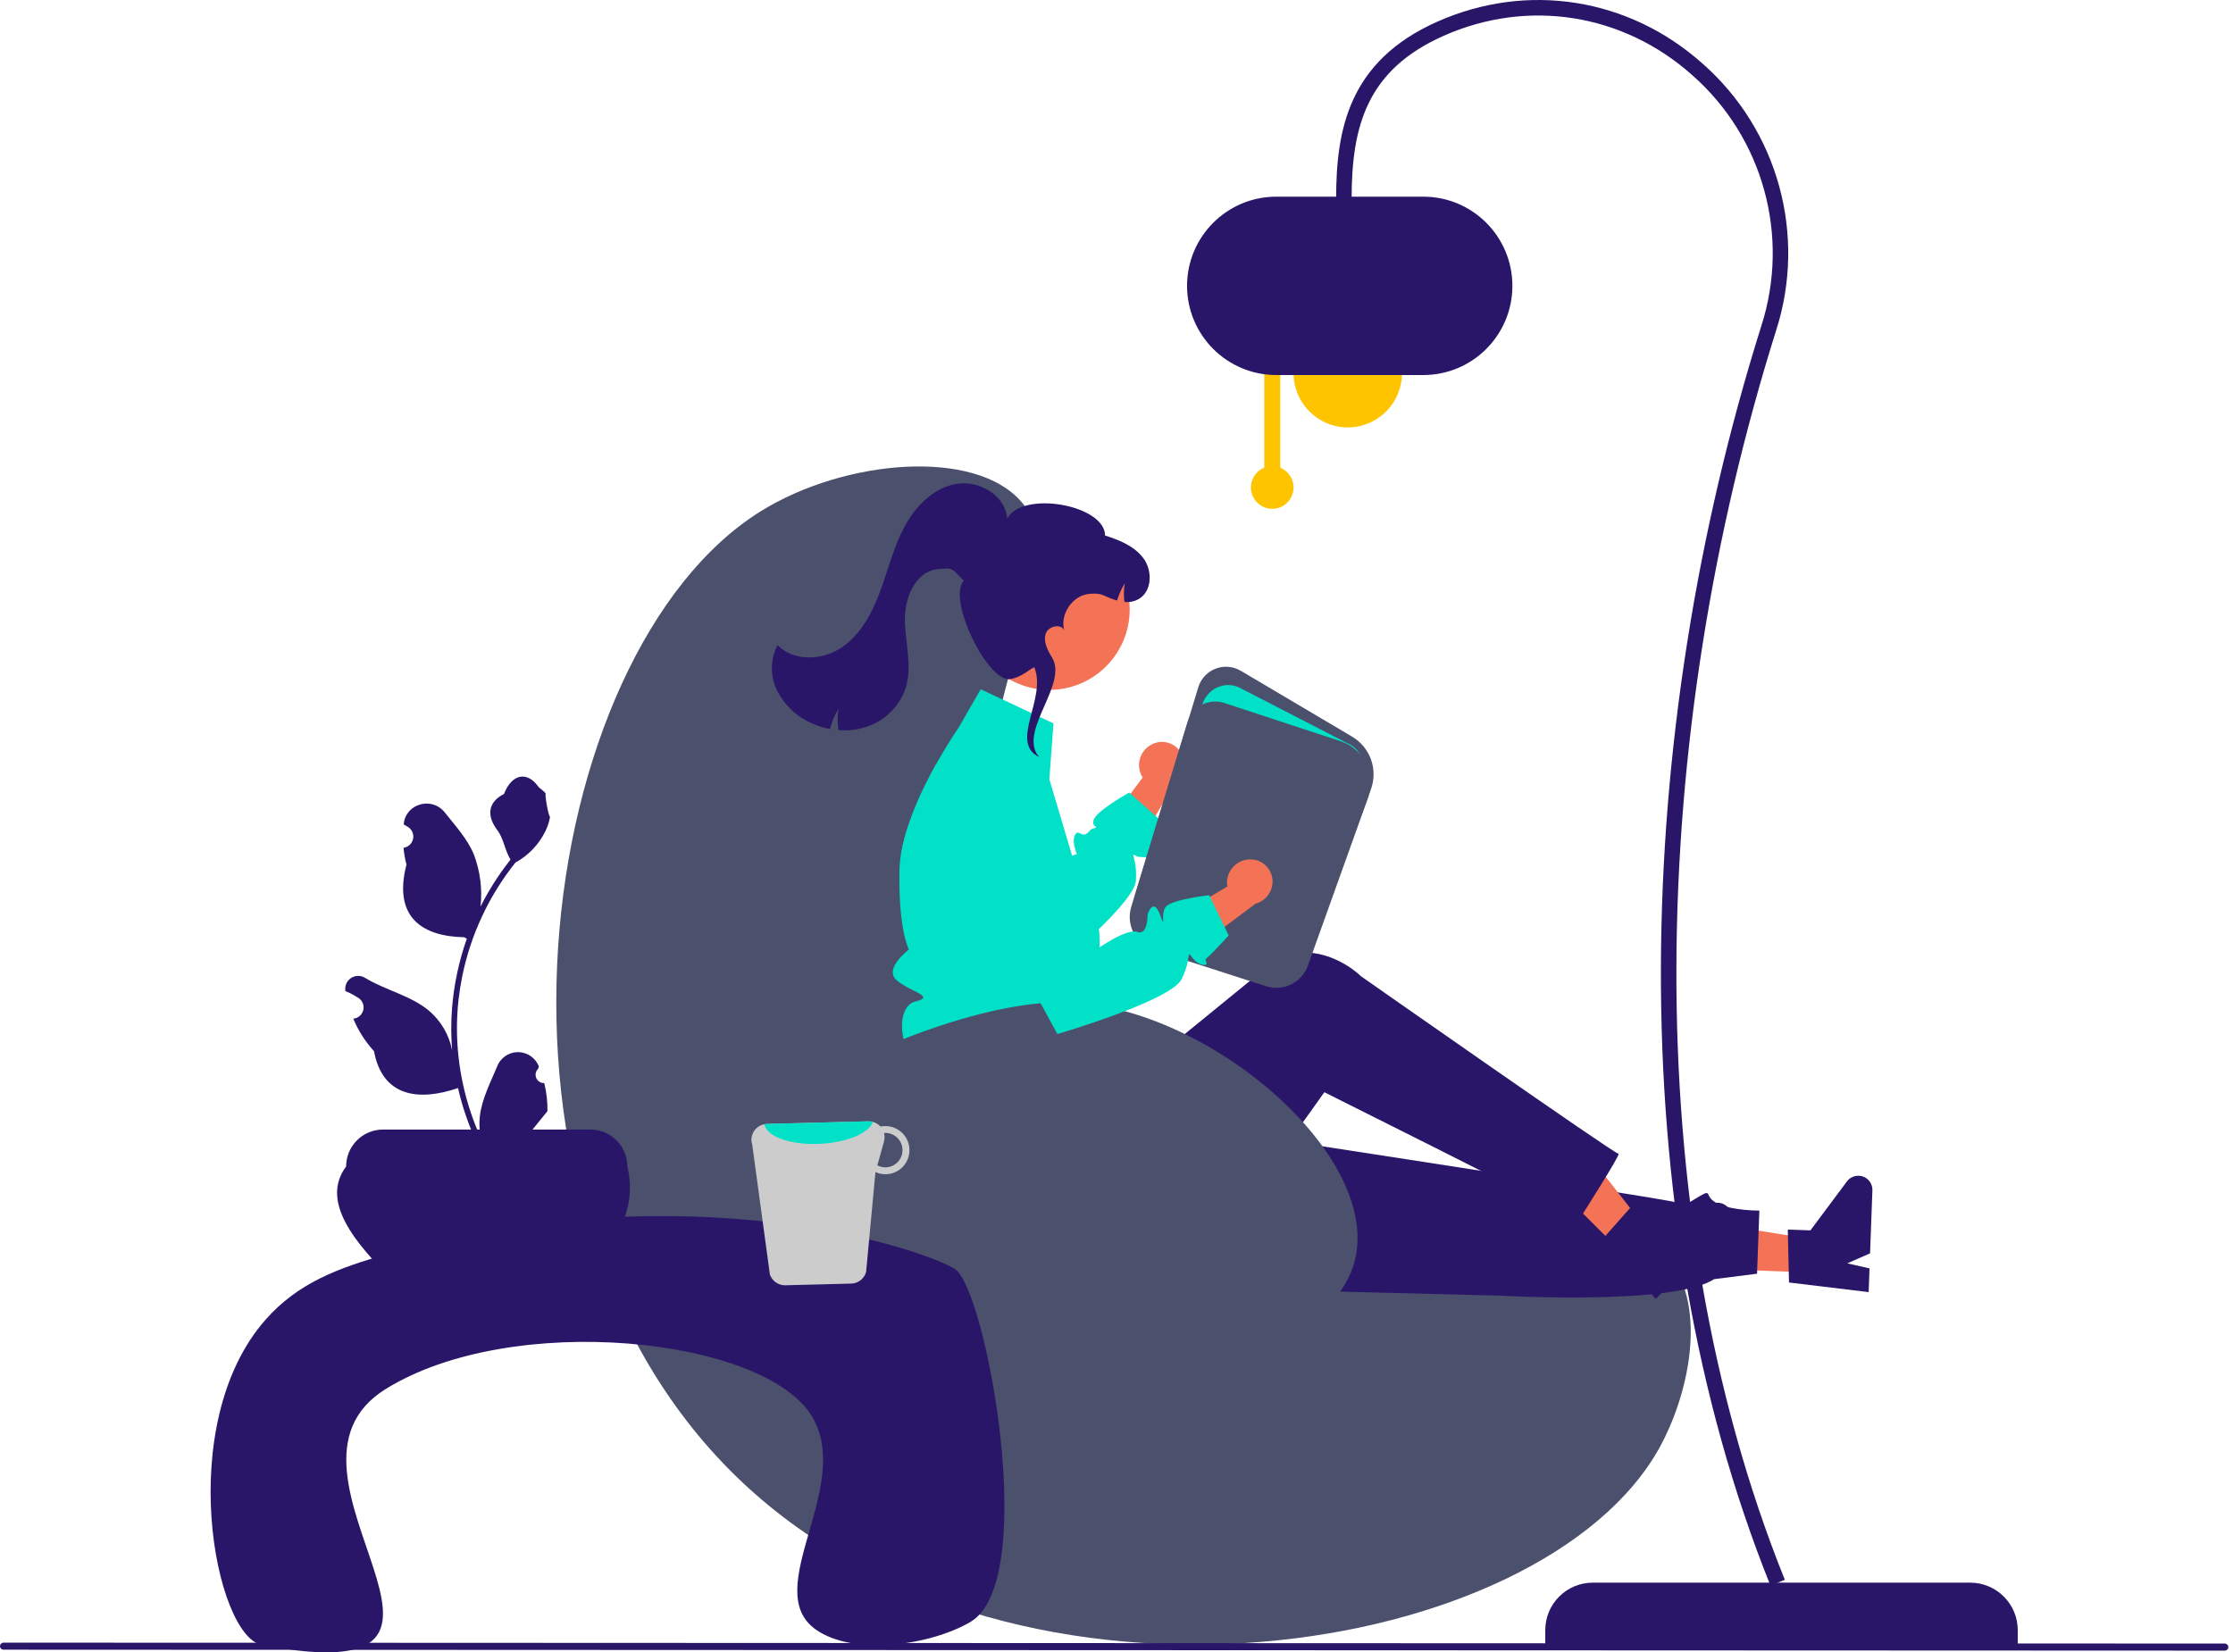
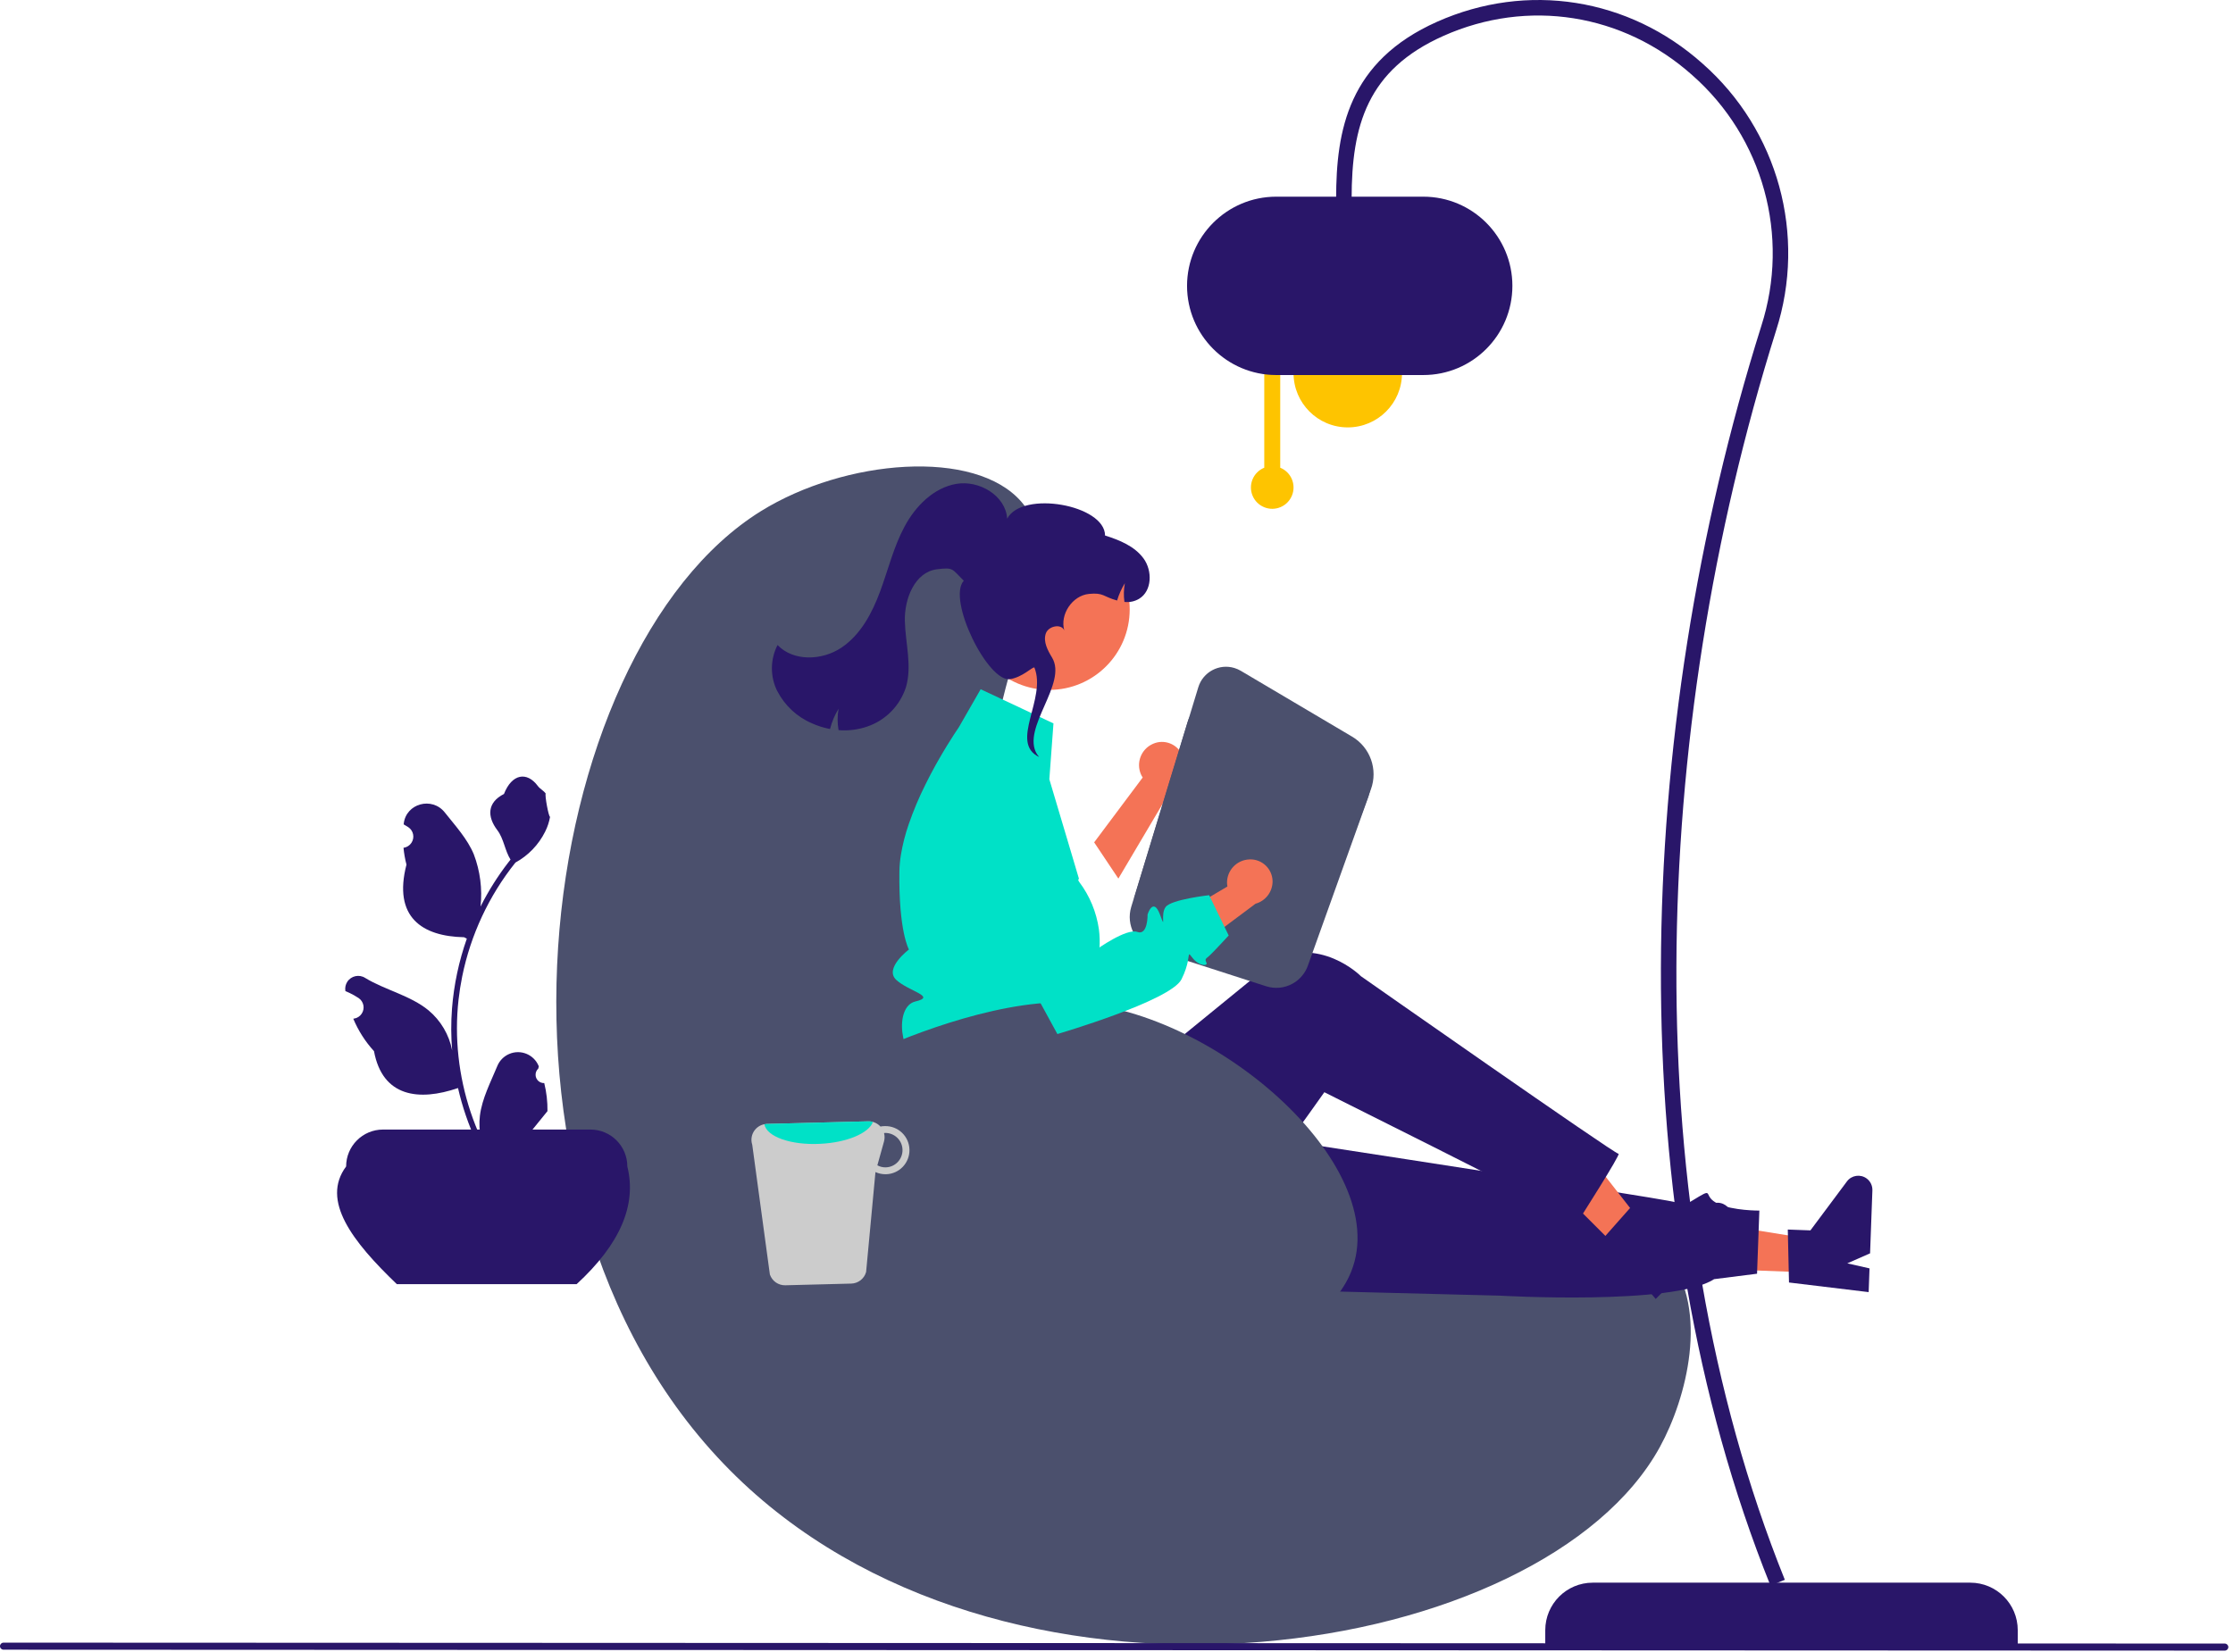
<svg xmlns="http://www.w3.org/2000/svg" width="381" height="282" viewBox="0 0 381 282" fill="none">
  <path d="M344.275 280.697H263.657V278.218C263.657 273.738 267.282 270.108 271.756 270.108H336.175C340.65 270.108 344.273 273.738 344.273 278.218V280.697H344.275Z" fill="#291669" />
  <path d="M302.08 270.606L304.532 269.617C278.877 205.863 281.353 125.435 303.032 56.44C308.298 40.104 303.372 22.193 290.501 10.86C277.918 -0.387 260.566 -3.123 245.214 3.708C230.064 10.454 227.975 22.212 227.975 33.904H230.618C230.618 21.421 233.28 11.918 246.287 6.124C260.673 -0.282 276.936 2.287 288.74 12.829C300.834 23.477 305.459 40.294 300.517 55.641C278.582 125.431 276.255 206.418 302.08 270.604V270.606Z" fill="#291669" />
  <path d="M229.96 72.941C235.072 72.941 239.213 68.794 239.213 63.677C239.213 58.56 235.072 54.412 229.96 54.412C224.85 54.412 220.707 58.56 220.707 63.677C220.707 68.792 224.85 72.941 229.96 72.941Z" fill="#FEC400" />
  <path d="M215.712 79.823V62.271H218.436V79.823C220.298 80.578 221.195 82.696 220.441 84.562C219.686 86.428 217.57 87.325 215.708 86.569C213.846 85.814 212.95 83.696 213.703 81.83C214.073 80.918 214.796 80.193 215.708 79.823H215.712Z" fill="#FEC400" />
  <path d="M202.536 48.786C202.546 40.388 209.345 33.576 217.736 33.566H242.847C251.24 33.566 258.047 40.378 258.047 48.786C258.047 57.194 251.244 64.006 242.847 64.006H217.736C209.349 63.996 202.546 57.188 202.536 48.786Z" fill="#291669" />
  <path d="M167.16 143.027C169.681 110.731 182.572 95.344 174.318 85.694C166.411 76.45 144.14 78.359 129.841 87.229C91.265 111.151 77.133 206.501 126.774 253.088C173.944 297.357 263.348 283.18 283.217 246.945C287.854 238.492 291.535 223.673 284.751 214.696C267.906 192.41 206.665 232.774 179.431 207.529C163.294 192.566 165.78 160.753 167.161 143.03V143.027H167.16Z" fill="#4B506D" />
  <path d="M196.649 126.98C194.701 127.876 193.82 130.163 194.665 132.14C194.751 132.334 194.853 132.516 194.969 132.693L186.688 143.761L190.818 149.944L200.522 133.553C201.934 132.448 202.431 130.528 201.722 128.88C200.881 126.968 198.654 126.097 196.741 126.938C196.711 126.953 196.681 126.968 196.646 126.983L196.649 126.98Z" fill="#F47356" />
-   <path d="M196.638 146.067C197.181 146.548 194.087 146.204 194.087 146.204C194.087 146.204 193.439 145.819 193.388 145.89C193.263 146.067 194.006 147.39 193.809 150.325C193.687 152.073 190.783 155.369 187.486 158.577C183.028 162.92 177.843 167.106 177.843 167.106L176.02 165.646L156.937 150.325L153.718 145.86C154.011 144.096 154.457 142.363 155.043 140.675C155.852 138.34 156.81 136.058 157.919 133.848C158.512 132.647 159.119 131.497 159.706 130.443L169.932 141.726L178.502 151.178C178.502 151.178 180.997 147.155 182.93 146.059C183.178 145.901 183.751 145.776 183.751 145.776C183.751 145.776 182.674 143.331 183.559 142.299C184.251 141.493 184.623 143.526 186.165 141.519C188.179 140.895 186.165 141.519 186.591 139.958C187.015 138.396 192.666 135.265 192.666 135.265L192.899 135.474L197.166 139.245L198.386 140.324C198.386 140.324 197.049 143.988 196.685 144.765C196.315 145.541 196.118 145.58 196.655 146.067H196.638Z" fill="#00E1C7" />
  <path d="M309.178 217.18L309.384 211.533L287.73 208.041L287.428 216.379L309.178 217.18Z" fill="#F47356" />
  <path d="M305.244 218.882L305.037 209.841L308.899 209.984L315.129 201.627C315.925 200.558 317.44 200.34 318.505 201.135C319.143 201.611 319.502 202.366 319.472 203.163L319.077 213.902L315.189 215.611L318.982 216.471L318.835 220.521L305.242 218.879V218.882H305.244Z" fill="#291669" />
  <path d="M187.315 219.379L255.898 221.123C255.898 221.123 285.514 222.836 292.462 218.309L299.791 217.381L300.187 206.606C300.187 206.606 295.706 206.641 293.13 205.435C290.555 204.229 292.346 202.765 289.89 204.208C287.435 205.653 287.692 205.83 285.796 205.166C283.896 204.503 196.809 191.213 196.809 191.213L187.319 219.382L187.315 219.379Z" fill="#291669" />
  <path d="M277.688 214.701L281.672 210.702L268.17 193.399L262.285 199.298L277.688 214.701Z" fill="#F47356" />
  <path d="M273.648 211.225L279.637 204.46L282.37 207.192L292.615 205.307C293.925 205.065 295.181 205.937 295.425 207.248C295.566 208.028 295.316 208.829 294.757 209.393L287.174 216.996L283.166 215.602L285.357 218.815L282.498 221.685L273.65 211.223V211.225H273.648Z" fill="#291669" />
  <path d="M160.255 181.772L160.938 197.64C161.744 216.321 182.289 227.628 198.217 217.873C198.51 217.697 198.805 217.509 199.103 217.315C199.548 217.026 205.143 215.693 204.96 213.119C204.778 210.544 206.252 209.297 207.557 209.998C208.863 210.697 225.962 186.404 225.962 186.404C225.962 186.404 261.485 204.148 269.321 208.325C269.321 208.325 276.689 196.79 276.153 196.911C275.618 197.033 232.207 166.607 232.207 166.607C232.207 166.607 225.136 159.439 216.365 164.173C216.183 164.868 216.339 164.893 216.339 164.893L187.361 188.537L183.267 180.751L160.261 181.776L160.255 181.772Z" fill="#291669" />
  <path d="M187.584 161.931C187.528 162.666 187.427 163.391 187.271 164.111C187.062 165.15 186.724 166.163 186.268 167.121C186.268 167.121 186.268 168.191 184.224 171.774C182.18 175.358 184.734 173.823 186.268 176.482C187.802 179.137 186.268 177.916 184.567 179.624C183.571 180.637 183.201 182.112 183.601 183.48C183.601 183.48 161.638 183.495 157.548 181.96C153.457 180.424 152.526 171.772 156.19 170.916C159.849 170.059 155.081 169.213 152.931 167.242C150.78 165.27 155.083 162.048 155.083 162.048C155.083 162.048 153.311 158.981 153.457 148.688C153.478 147.741 153.564 146.798 153.72 145.86C154.013 144.095 154.46 142.363 155.045 140.675C155.854 138.339 156.812 136.058 157.921 133.848C158.513 132.647 159.121 131.497 159.708 130.443C159.8 130.281 159.885 130.118 159.983 129.962C161.092 127.996 162.104 126.39 162.772 125.36C163.288 124.559 163.602 124.112 163.602 124.112L167.323 117.629L179.745 123.458L179.041 132.997L181.183 140.189L182.17 143.498L182.929 146.052L184.104 150.009C184.104 150.009 183.779 150.024 184.164 150.552C185.93 152.903 187.074 155.662 187.494 158.575C187.641 159.685 187.676 160.809 187.59 161.929H187.584V161.931Z" fill="#00E1C7" />
  <path d="M223.461 162.959L223.228 162.884L193.496 153.295L204.454 117.3C205.248 114.684 208.013 113.209 210.624 114.006C211 114.122 211.358 114.28 211.698 114.478L230.7 125.719C233.803 127.553 235.149 131.349 233.899 134.735L223.467 162.956L223.461 162.959Z" fill="#4B506D" />
-   <path d="M222.949 164.437L194.854 155.096L205.124 120.304C205.869 117.776 208.458 116.352 210.908 117.12C211.258 117.233 211.596 117.386 211.914 117.576L230.573 127.198C233.377 128.907 233.31 133.332 232.01 136.966L222.949 164.434V164.437Z" fill="#00E1C7" />
  <path d="M220.58 167.854C219.184 168.646 217.524 168.807 216 168.311L196.84 162.132C193.784 161.134 192.083 157.876 193.009 154.788L202.617 123.233C203.411 120.617 206.176 119.144 208.787 119.944C208.823 119.953 208.853 119.965 208.889 119.974L228.741 126.503C232.653 127.79 234.778 132.001 233.498 135.919C233.477 135.985 233.453 136.045 233.432 136.111L223.162 164.782C222.702 166.084 221.786 167.174 220.586 167.853H220.58V167.854Z" fill="#4B506D" />
  <path d="M179.03 117.74C186.608 117.74 192.752 111.587 192.752 103.999C192.752 96.411 186.608 90.258 179.03 90.258C171.451 90.258 165.307 96.411 165.307 103.999C165.307 111.587 171.451 117.74 179.03 117.74Z" fill="#F47356" />
  <path d="M132.628 117.948C133.888 120.391 135.953 122.327 138.474 123.417C139.482 123.877 140.539 124.212 141.622 124.415C141.93 123.193 142.422 122.032 143.079 120.959C142.861 122.165 142.861 123.402 143.079 124.608C144.735 124.745 146.4 124.537 147.969 123.999C151.097 122.936 153.543 120.451 154.564 117.309C155.657 113.666 154.478 109.777 154.388 105.976C154.292 102.174 156.094 97.628 159.864 97.157C162.734 96.798 162.379 97.076 164.439 99.107C161.553 102.315 168.589 116.531 172.361 115.904C174.497 115.549 176.066 113.852 176.485 113.912C178.646 119.213 172.147 126.73 177.3 129.193L176.915 128.686C174.217 124.221 182.205 116.68 179.502 112.219C178.747 110.973 177.968 109.507 178.434 108.124C178.875 106.812 181.111 106.395 181.588 107.592C180.818 104.85 182.964 101.637 185.81 101.359C188.335 101.111 188.194 101.83 190.602 102.488C190.91 101.449 191.357 100.457 191.924 99.534C191.732 100.588 191.706 101.663 191.853 102.727C192.724 102.828 193.598 102.646 194.353 102.195C196.58 100.857 196.647 97.41 195.117 95.311C193.583 93.214 191.023 92.175 188.547 91.393C188.526 86.152 174.439 83.643 171.848 88.514C171.58 84.566 167.065 81.911 163.173 82.58C159.28 83.249 156.212 86.376 154.341 89.858C152.467 93.34 151.542 97.232 150.169 100.938C148.797 104.642 146.839 108.338 143.559 110.537C140.28 112.732 135.405 112.935 132.666 110.086C131.4 112.549 131.38 115.473 132.621 117.952L132.628 117.948Z" fill="#291669" />
  <path d="M146.711 180.779C146.994 180.552 147.304 180.359 147.627 180.197C152.881 177.581 169.215 170.786 181.987 171.064C206.562 171.601 237.834 198.758 230.554 216.994C225.016 230.872 197.48 238.761 177.385 232.452C149.226 223.609 138.116 187.642 146.711 180.785V180.779Z" fill="#4B506D" />
-   <path d="M44.696 280.746C36.669 279.233 29.556 243.01 45.359 225.168C50.769 219.055 57.522 216.394 66.502 213.921C118.193 199.675 157.618 213.252 162.918 216.567C168.202 219.877 177.47 269.725 165.621 276.779C158.955 280.746 145.739 282.734 139.189 278.102C129.557 271.284 145.729 253.612 138.526 241.711C130.356 228.209 87.348 223.661 65.78 237.077C42.774 251.397 90.228 289.347 44.692 280.746H44.696Z" fill="#291669" />
  <path d="M98.382 219.16H67.707C60.134 211.892 54.718 204.888 59.057 199.075C59.057 195.593 61.876 192.776 65.349 192.776H100.745C104.222 192.776 107.036 195.599 107.036 199.075C108.686 205.7 105.741 212.395 98.386 219.16H98.382Z" fill="#291669" />
  <path d="M92.867 184.844C92.082 184.88 91.419 184.271 91.384 183.486C91.363 183.065 91.53 182.659 91.84 182.375L91.936 181.99C91.921 181.96 91.909 181.93 91.894 181.898C91.074 179.956 88.833 179.045 86.893 179.87C85.972 180.261 85.238 181.001 84.858 181.922C83.71 184.7 82.241 187.483 81.883 190.416C81.725 191.713 81.791 193.032 82.08 194.304C79.377 188.4 77.971 181.978 77.965 175.48C77.965 173.847 78.057 172.222 78.239 170.6C78.391 169.271 78.598 167.954 78.862 166.642C80.31 159.537 83.422 152.877 87.943 147.211C90.13 146.014 91.896 144.18 93.01 141.946C93.415 141.145 93.698 140.288 93.854 139.401C93.606 139.431 92.923 135.671 93.111 135.444C92.767 134.921 92.153 134.664 91.774 134.151C89.906 131.618 87.335 132.057 85.989 135.504C83.118 136.953 83.094 139.362 84.849 141.671C85.968 143.141 86.124 145.133 87.107 146.709C87.006 146.841 86.899 146.963 86.799 147.095C84.952 149.478 83.341 152.031 81.99 154.722C82.318 151.702 81.924 148.651 80.847 145.813C79.754 143.167 77.698 140.942 75.891 138.657C73.719 135.91 69.269 137.11 68.885 140.589C68.885 140.625 68.879 140.655 68.875 140.69C69.144 140.843 69.406 141.004 69.665 141.171C70.552 141.765 70.79 142.96 70.197 143.847C69.898 144.298 69.421 144.603 68.886 144.684H68.845C68.941 145.657 69.108 146.619 69.352 147.563C67.034 156.538 72.04 159.808 79.181 159.954C79.339 160.035 79.495 160.116 79.653 160.193C78.295 164.045 77.445 168.053 77.122 172.124C76.94 174.525 76.949 176.938 77.152 179.336L77.143 179.25C76.626 176.583 75.204 174.176 73.118 172.432C70.02 169.882 65.646 168.944 62.307 166.898C61.28 166.238 59.907 166.539 59.25 167.567C58.967 168.008 58.85 168.535 58.922 169.057C58.922 169.087 58.931 169.117 58.937 169.149C59.432 169.352 59.919 169.585 60.39 169.848C60.658 170 60.921 170.162 61.18 170.329C62.066 170.923 62.305 172.118 61.712 173.005C61.413 173.456 60.936 173.761 60.401 173.841H60.36C60.33 173.851 60.309 173.856 60.279 173.862C61.13 175.894 62.324 177.769 63.812 179.396C65.26 187.233 71.487 187.977 78.147 185.692C78.876 188.869 79.934 191.966 81.305 194.926H92.587C92.628 194.8 92.664 194.672 92.698 194.547C91.656 194.612 90.603 194.547 89.574 194.359C90.409 193.331 91.249 192.292 92.084 191.267C92.105 191.247 92.12 191.226 92.135 191.207C92.561 190.681 92.991 190.159 93.411 189.631C93.432 188.014 93.25 186.408 92.859 184.84L92.867 184.844Z" fill="#291669" />
  <path d="M131.358 217.514C131.743 218.634 132.8 219.38 133.984 219.354L145.237 219.065C146.427 219.038 147.463 218.234 147.778 217.082L149.372 200.032C149.939 200.291 150.551 200.417 151.174 200.402C153.442 200.346 155.229 198.461 155.173 196.191C155.117 193.921 153.234 192.132 150.966 192.186C150.718 192.186 150.47 192.213 150.226 192.261C149.695 191.685 148.94 191.359 148.156 191.369L130.845 191.814C130.705 191.82 130.556 191.839 130.421 191.865C128.953 192.139 127.986 193.553 128.26 195.022C128.281 195.144 128.317 195.266 128.352 195.383L131.358 217.514ZM149.697 198.878L150.831 194.813C150.957 194.342 150.962 193.851 150.84 193.38C150.897 193.38 150.942 193.353 150.998 193.353C152.618 193.323 153.958 194.61 153.988 196.232C154.018 197.848 152.744 199.186 151.133 199.228C150.634 199.243 150.136 199.121 149.697 198.878Z" fill="#CCCCCC" />
  <path d="M130.421 191.873C130.791 193.987 134.936 195.466 139.922 195.212C144.508 195 148.253 193.387 148.942 191.476C148.689 191.401 148.426 191.365 148.157 191.369L130.847 191.814C130.704 191.82 130.558 191.841 130.423 191.865V191.873H130.421Z" fill="#00E1C7" />
  <path d="M0.603 281.547L379.601 281.705C379.935 281.705 380.202 281.43 380.202 281.101C380.202 280.773 379.933 280.504 379.601 280.5L0.603 280.342C0.268 280.342 0 280.611 0 280.944C0 281.28 0.268 281.547 0.603 281.547Z" fill="#291669" />
  <path d="M213.175 146.674C211.033 146.751 209.337 148.523 209.358 150.673C209.364 150.881 209.384 151.094 209.424 151.297L197.529 158.327L198.967 165.626L214.224 154.232C215.955 153.757 217.145 152.174 217.13 150.38C217.089 148.292 215.363 146.629 213.278 146.67C213.242 146.67 213.206 146.67 213.176 146.67V146.674H213.175Z" fill="#F47356" />
  <path d="M203.432 163.44C203.113 163.016 202.976 162.837 202.907 162.882C202.719 162.993 202.901 164.504 201.591 167.129C199.749 170.818 180.413 176.475 180.413 176.475L178.034 172.111L167.561 152.932L163.953 137.56C163.827 137.022 163.765 136.476 163.771 135.923C166.99 133.657 170.407 131.685 173.98 130.039C175.406 130.849 176.495 132.148 177.047 133.698L184.256 153.935L187.132 162.014C187.132 162.014 192.204 158.38 194.046 159.049C195.884 159.718 195.805 156.053 195.805 156.053C195.805 156.053 196.755 153.031 197.904 156.053C199.052 159.075 197.904 156.053 198.897 154.775C199.888 153.497 206.306 152.778 206.306 152.778L206.443 153.061L208.929 158.186L209.642 159.656C209.642 159.656 207.005 162.52 206.366 163.093C205.728 163.67 205.531 163.63 205.844 164.284C206.152 164.938 204.538 164.908 203.436 163.433V163.44H203.432Z" fill="#00E1C7" />
</svg>